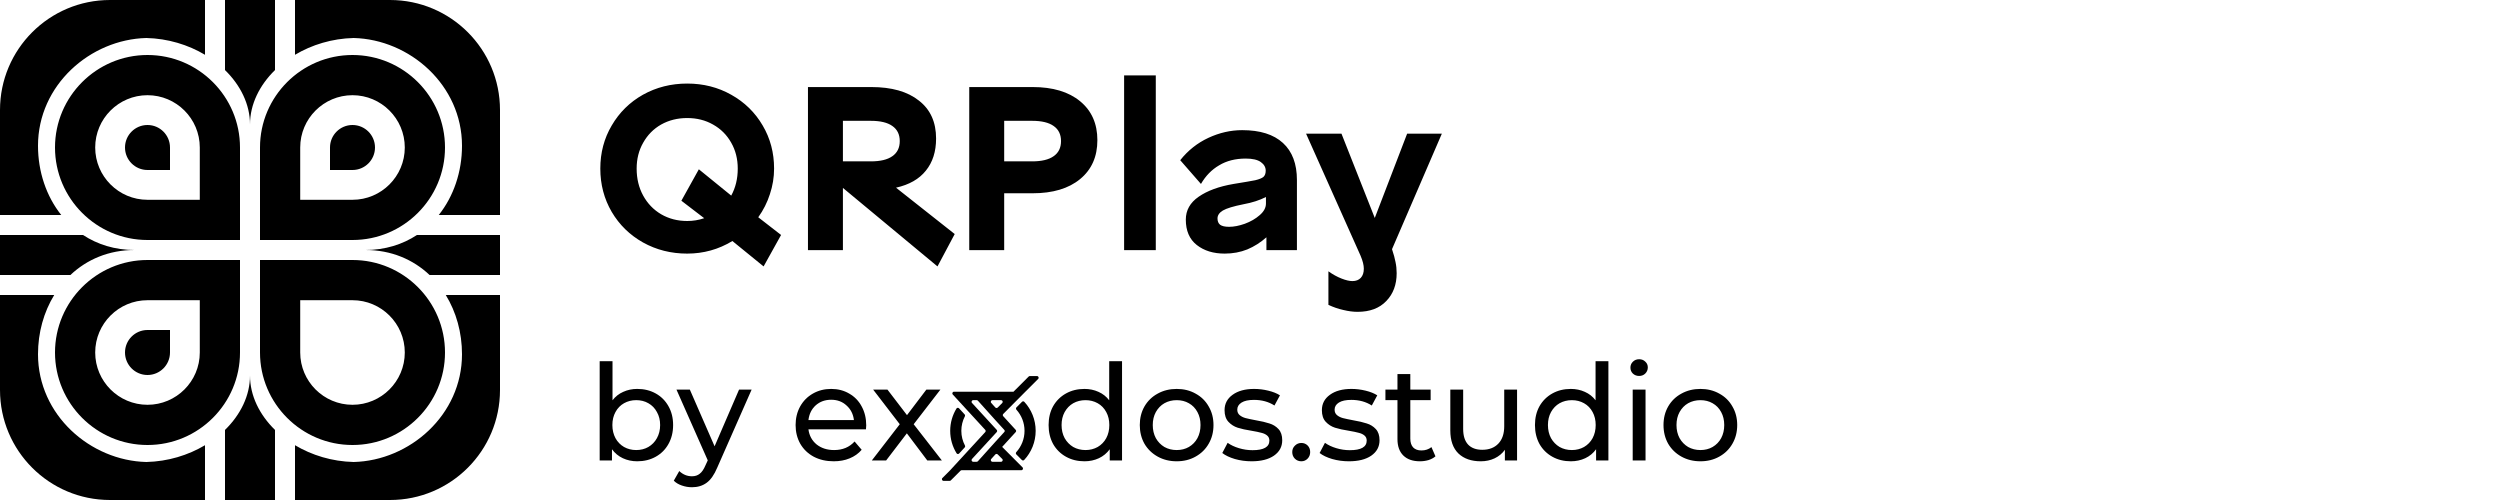
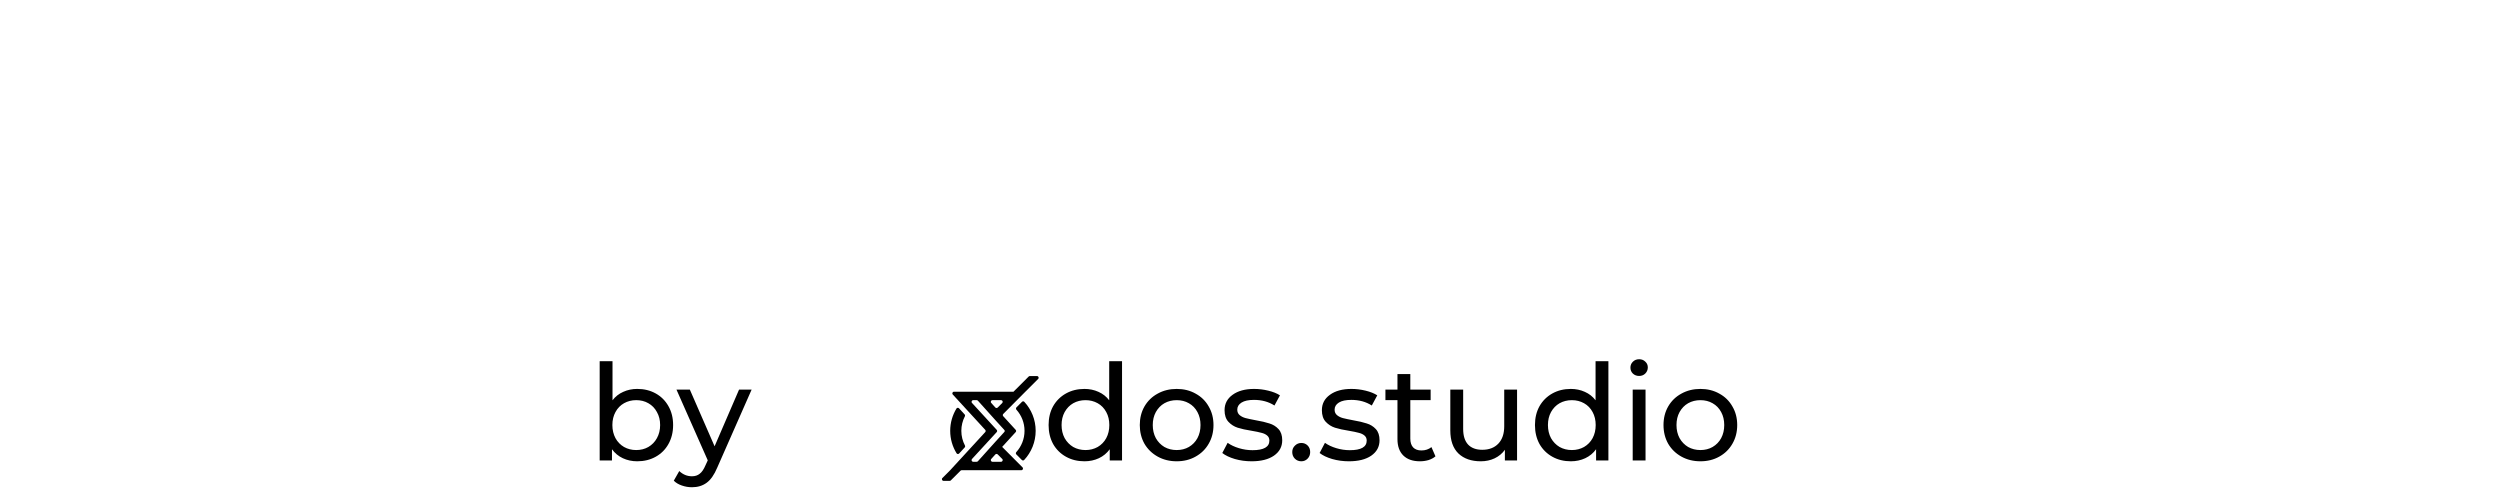
<svg xmlns="http://www.w3.org/2000/svg" width="200" height="40" viewBox="0 0 200 40" fill="none">
-   <path fill-rule="evenodd" clip-rule="evenodd" d="M0 8.8C0 3.94 3.94 0 8.8 0H16.4V4.383C15.056 3.581 13.434 3.082 11.71 3.04C7.227 3.15 3.04 6.8 3.04 11.66C3.04 13.746 3.709 15.705 4.899 17.2H0V8.8ZM20 9.957C20 8.349 20.759 6.818 22 5.606V0H18V5.606C19.241 6.818 20 8.349 20 9.957ZM36.96 11.66C36.96 13.746 36.291 15.705 35.101 17.2H40V8.8C40 3.94 36.06 0 31.2 0H23.6V4.383C24.944 3.581 26.566 3.082 28.29 3.04C32.773 3.15 36.96 6.8 36.96 11.66ZM29.236 20C31.305 20.001 33.057 20.763 34.367 22H40V18.8H33.356C32.203 19.557 30.812 19.999 29.236 20ZM28.29 36.96C26.566 36.918 24.944 36.419 23.6 35.617V40H31.2C36.06 40 40 36.06 40 31.2V23.6H35.662C36.499 24.964 36.96 26.608 36.96 28.34C36.96 33.2 32.773 36.85 28.29 36.96ZM20 30.043C20 31.651 19.241 33.182 18 34.394V40H22V34.394C20.759 33.182 20 31.651 20 30.043ZM3.04 28.34C3.04 26.608 3.501 24.964 4.338 23.6H0V31.2C0 36.06 3.94 40 8.8 40H16.4V35.617C15.056 36.419 13.434 36.918 11.71 36.96C7.227 36.85 3.04 33.2 3.04 28.34ZM10.764 20C9.188 19.999 7.796 19.557 6.644 18.8H0V22H5.633C6.943 20.763 8.695 20.001 10.764 20ZM20.8 20.8H28.2C32.28 20.8 35.6 24.12 35.6 28.2C35.6 32.28 32.28 35.6 28.2 35.6C24.12 35.6 20.8 32.28 20.8 28.2V20.8ZM24.017 28.2C24.017 30.507 25.893 32.383 28.2 32.383C30.507 32.383 32.383 30.507 32.383 28.2C32.383 25.893 30.507 24.017 28.2 24.017H24.017V28.2ZM11.8 26.4H13.6V28.2C13.6 29.192 12.793 30 11.8 30C10.807 30 10 29.192 10 28.2C10 27.207 10.807 26.4 11.8 26.4ZM19.2 20.8H11.8C7.72 20.8 4.4 24.12 4.4 28.2C4.4 32.28 7.72 35.6 11.8 35.6C15.88 35.6 19.2 32.28 19.2 28.2V20.8ZM15.983 28.2C15.983 30.507 14.107 32.383 11.8 32.383C9.493 32.383 7.616 30.507 7.616 28.2C7.616 25.893 9.493 24.017 11.8 24.017H15.983V28.2ZM28.2 13.6H26.4V11.8C26.4 10.807 27.207 10 28.2 10C29.192 10 30 10.807 30 11.8C30 12.793 29.192 13.6 28.2 13.6ZM20.8 19.2H28.2C32.28 19.2 35.6 15.88 35.6 11.8C35.6 7.72 32.28 4.4 28.2 4.4C24.12 4.4 20.8 7.72 20.8 11.8V19.2ZM24.017 11.8C24.017 9.493 25.893 7.616 28.2 7.616C30.507 7.616 32.383 9.493 32.383 11.8C32.383 14.107 30.507 15.983 28.2 15.983H24.017V11.8ZM11.8 13.6H13.6V11.8C13.6 10.807 12.793 10 11.8 10C10.807 10 10 10.807 10 11.8C10 12.793 10.807 13.6 11.8 13.6ZM19.2 19.2H11.8C7.72 19.2 4.4 15.88 4.4 11.8C4.4 7.72 7.72 4.4 11.8 4.4C15.88 4.4 19.2 7.72 19.2 11.8V19.2ZM15.983 11.8C15.983 9.493 14.107 7.616 11.8 7.616C9.493 7.616 7.616 9.493 7.616 11.8C7.616 14.107 9.493 15.983 11.8 15.983H15.983V11.8Z" fill="black" />
-   <path d="M58.591 19.282C57.486 19.953 56.28 20.288 54.976 20.288C53.684 20.288 52.504 19.99 51.435 19.394C50.379 18.798 49.547 17.984 48.938 16.953C48.329 15.909 48.025 14.754 48.025 13.487C48.025 12.219 48.329 11.07 48.938 10.039C49.547 8.995 50.379 8.175 51.435 7.579C52.504 6.983 53.684 6.685 54.976 6.685C56.268 6.685 57.442 6.983 58.498 7.579C59.566 8.175 60.405 8.995 61.014 10.039C61.623 11.07 61.927 12.219 61.927 13.487C61.927 14.182 61.815 14.866 61.591 15.536C61.38 16.195 61.07 16.81 60.66 17.381L62.486 18.798L61.088 21.313L58.591 19.282ZM50.932 13.487C50.932 14.294 51.106 15.015 51.454 15.648C51.802 16.282 52.28 16.779 52.889 17.139C53.51 17.499 54.206 17.68 54.976 17.68C55.448 17.68 55.901 17.605 56.336 17.456L54.51 16.058L55.908 13.543L58.498 15.648C58.846 15.015 59.02 14.294 59.02 13.487C59.02 12.716 58.846 12.027 58.498 11.418C58.15 10.797 57.666 10.312 57.044 9.964C56.436 9.617 55.746 9.443 54.976 9.443C54.206 9.443 53.51 9.617 52.889 9.964C52.28 10.312 51.802 10.797 51.454 11.418C51.106 12.027 50.932 12.716 50.932 13.487ZM67.433 15.033V20.009H64.637V6.964H69.706C71.334 6.964 72.601 7.324 73.508 8.045C74.427 8.753 74.887 9.766 74.887 11.083C74.887 12.126 74.613 12.983 74.067 13.654C73.532 14.325 72.737 14.779 71.681 15.015L76.377 18.723L74.999 21.313L67.433 15.033ZM67.433 12.909H69.669C70.427 12.909 70.998 12.772 71.383 12.499C71.781 12.226 71.98 11.822 71.98 11.288C71.98 10.753 71.781 10.35 71.383 10.076C70.998 9.803 70.427 9.666 69.669 9.666H67.433V12.909ZM82.609 6.964C84.224 6.964 85.491 7.343 86.41 8.101C87.33 8.859 87.79 9.896 87.79 11.213C87.79 12.53 87.33 13.567 86.41 14.325C85.491 15.083 84.224 15.462 82.609 15.462H80.335V20.009H77.54V6.964H82.609ZM82.572 12.909C83.329 12.909 83.901 12.772 84.286 12.499C84.684 12.226 84.882 11.822 84.882 11.288C84.882 10.753 84.684 10.35 84.286 10.076C83.901 9.803 83.329 9.666 82.572 9.666H80.335V12.909H82.572ZM92.463 6.032V20.009H89.929V6.032H92.463ZM99.375 10.412C100.804 10.412 101.891 10.753 102.636 11.437C103.382 12.12 103.754 13.108 103.754 14.4V20.009H101.313V18.984C100.853 19.394 100.344 19.717 99.785 19.953C99.226 20.177 98.624 20.288 97.977 20.288C97.07 20.288 96.325 20.059 95.741 19.599C95.157 19.139 94.865 18.462 94.865 17.568C94.865 16.822 95.207 16.213 95.89 15.741C96.586 15.257 97.518 14.915 98.686 14.716C99.53 14.58 100.108 14.48 100.419 14.418C100.729 14.344 100.947 14.257 101.071 14.157C101.195 14.046 101.257 13.878 101.257 13.654C101.257 13.381 101.127 13.151 100.866 12.965C100.605 12.778 100.201 12.685 99.655 12.685C98.835 12.685 98.126 12.865 97.53 13.226C96.934 13.573 96.449 14.07 96.077 14.716L94.418 12.816C95.039 12.033 95.791 11.437 96.673 11.027C97.555 10.617 98.456 10.412 99.375 10.412ZM98.332 18.145C98.704 18.145 99.12 18.065 99.58 17.903C100.052 17.729 100.45 17.499 100.773 17.214C101.108 16.928 101.276 16.617 101.276 16.282V15.76C100.767 16.021 100.17 16.213 99.487 16.338C98.679 16.499 98.126 16.667 97.828 16.841C97.543 17.015 97.4 17.226 97.4 17.474C97.4 17.698 97.468 17.866 97.605 17.978C97.754 18.09 97.996 18.145 98.332 18.145ZM111.361 19.934C111.497 20.344 111.591 20.686 111.64 20.959C111.702 21.245 111.733 21.543 111.733 21.854C111.733 22.773 111.454 23.519 110.895 24.09C110.348 24.662 109.584 24.947 108.603 24.947C108.255 24.947 107.876 24.898 107.466 24.798C107.068 24.711 106.671 24.575 106.273 24.388V21.705C106.621 21.953 106.969 22.146 107.317 22.282C107.665 22.419 107.957 22.487 108.193 22.487C108.479 22.487 108.702 22.4 108.864 22.227C109.025 22.053 109.106 21.81 109.106 21.5C109.106 21.214 109.019 20.866 108.845 20.456L104.484 10.691H107.317L109.982 17.437L112.572 10.691H115.349L111.361 19.934Z" fill="black" />
  <path fill-rule="evenodd" clip-rule="evenodd" d="M80.258 33.297C80.489 33.55 80.694 33.775 80.849 33.944C80.936 34.038 81.006 34.115 81.054 34.168C81.078 34.194 81.097 34.215 81.11 34.228L81.129 34.25L81.255 34.387C81.302 34.438 81.302 34.517 81.255 34.568L81.129 34.705L81.11 34.726C81.097 34.74 81.078 34.76 81.054 34.787C81.006 34.84 80.936 34.916 80.849 35.011C80.676 35.2 80.437 35.461 80.173 35.752L81.004 36.587C81.005 36.588 81.005 36.588 81.006 36.589L81.453 37.038C81.454 37.039 81.454 37.04 81.455 37.04L81.802 37.389C81.886 37.474 81.826 37.617 81.707 37.617H80.736C80.736 37.617 80.735 37.617 80.735 37.617H78.134C78.134 37.617 78.134 37.617 78.133 37.617H76.935C76.9 37.617 76.866 37.631 76.841 37.656L76.067 38.43C76.041 38.456 76.007 38.47 75.972 38.47H75.486C75.367 38.47 75.308 38.326 75.392 38.242L76.016 37.617L78.818 34.568C78.865 34.517 78.865 34.438 78.818 34.387L76.222 31.561C76.143 31.476 76.204 31.337 76.32 31.337H81.079L82.293 30.124C82.318 30.099 82.352 30.085 82.388 30.085H82.959C83.078 30.085 83.138 30.229 83.053 30.313L82.029 31.337L81.468 31.901C81.467 31.902 81.467 31.902 81.466 31.903L81.019 32.352C81.019 32.353 81.018 32.353 81.017 32.354L80.263 33.113C80.212 33.163 80.21 33.244 80.258 33.297ZM80.113 32.015C80.107 32.014 80.1 32.013 80.094 32.013C80.091 32.012 80.087 32.012 80.083 32.012H80.058C80.058 32.012 80.057 32.012 80.057 32.012H79.397C79.282 32.012 79.221 32.149 79.298 32.235L79.624 32.597C79.675 32.654 79.763 32.656 79.818 32.602L80.178 32.24C80.254 32.163 80.211 32.037 80.113 32.015ZM78.151 32.013C78.183 32.018 78.212 32.033 78.233 32.057C78.639 32.518 79.195 33.133 79.668 33.653C79.934 33.945 80.174 34.208 80.348 34.398C80.389 34.443 80.389 34.512 80.348 34.557C80.174 34.746 79.934 35.01 79.668 35.302C79.195 35.822 78.639 36.437 78.233 36.897C78.207 36.926 78.171 36.942 78.132 36.942H77.859C77.845 36.942 77.832 36.941 77.82 36.937C77.73 36.911 77.691 36.794 77.76 36.718L77.849 36.622C77.849 36.622 77.85 36.621 77.85 36.62L79.736 34.568C79.783 34.517 79.783 34.438 79.736 34.387L77.839 32.322C77.838 32.321 77.838 32.32 77.837 32.32L77.76 32.236C77.682 32.151 77.742 32.012 77.859 32.012H78.133C78.139 32.012 78.145 32.013 78.151 32.013ZM80.083 36.942H79.397C79.282 36.942 79.221 36.805 79.298 36.719L79.624 36.358C79.675 36.301 79.763 36.299 79.817 36.353L80.178 36.715C80.262 36.799 80.202 36.942 80.083 36.942ZM76.526 36.263C76.571 36.336 76.673 36.343 76.731 36.28L77.175 35.796C77.215 35.753 77.222 35.69 77.195 35.638C77.011 35.288 76.907 34.889 76.907 34.466C76.907 34.049 77.008 33.655 77.188 33.308C77.214 33.256 77.207 33.193 77.168 33.151L76.723 32.666C76.665 32.603 76.562 32.61 76.517 32.683C76.2 33.203 76.016 33.813 76.016 34.466C76.016 35.125 76.203 35.741 76.526 36.263ZM81.946 32.147C81.896 32.093 81.811 32.093 81.759 32.146L81.319 32.588C81.267 32.64 81.267 32.724 81.316 32.779C81.718 33.226 81.962 33.818 81.962 34.466C81.962 35.12 81.714 35.716 81.306 36.164C81.257 36.219 81.256 36.304 81.308 36.356L81.748 36.798C81.8 36.85 81.885 36.851 81.935 36.797C82.504 36.186 82.853 35.367 82.853 34.466C82.853 33.571 82.509 32.757 81.946 32.147Z" fill="black" />
-   <path d="M69.298 34.035C69.298 34.114 69.291 34.217 69.277 34.346H64.675C64.739 34.845 64.957 35.248 65.328 35.555C65.706 35.855 66.173 36.004 66.73 36.004C67.408 36.004 67.953 35.776 68.367 35.319L68.934 35.983C68.677 36.283 68.356 36.511 67.971 36.668C67.593 36.825 67.169 36.903 66.698 36.903C66.098 36.903 65.567 36.782 65.103 36.539C64.639 36.29 64.279 35.944 64.022 35.501C63.773 35.059 63.648 34.56 63.648 34.003C63.648 33.454 63.769 32.958 64.012 32.516C64.261 32.073 64.6 31.731 65.028 31.488C65.463 31.238 65.952 31.114 66.494 31.114C67.037 31.114 67.518 31.238 67.939 31.488C68.367 31.731 68.699 32.073 68.934 32.516C69.177 32.958 69.298 33.464 69.298 34.035ZM66.494 31.98C66.002 31.98 65.588 32.13 65.253 32.43C64.925 32.73 64.732 33.122 64.675 33.607H68.314C68.257 33.129 68.06 32.74 67.725 32.441C67.397 32.134 66.987 31.98 66.494 31.98ZM74.185 36.839L72.548 34.667L70.889 36.839H69.744L71.981 33.939L69.851 31.167H70.996L72.559 33.211L74.11 31.167H75.234L73.094 33.939L75.352 36.839H74.185Z" fill="black" />
  <path d="M50.981 31.113C51.53 31.113 52.023 31.235 52.458 31.477C52.893 31.72 53.232 32.059 53.475 32.494C53.724 32.929 53.849 33.432 53.849 34.003C53.849 34.574 53.724 35.08 53.475 35.523C53.232 35.958 52.893 36.297 52.458 36.539C52.023 36.782 51.53 36.903 50.981 36.903C50.56 36.903 50.175 36.821 49.825 36.657C49.476 36.493 49.187 36.254 48.958 35.94V36.839H47.974V28.898H49.001V32.023C49.23 31.723 49.515 31.499 49.857 31.349C50.2 31.192 50.574 31.113 50.981 31.113ZM50.895 36.004C51.259 36.004 51.584 35.922 51.869 35.758C52.162 35.587 52.39 35.351 52.554 35.052C52.725 34.745 52.811 34.395 52.811 34.003C52.811 33.61 52.725 33.264 52.554 32.965C52.39 32.658 52.162 32.423 51.869 32.258C51.584 32.094 51.259 32.012 50.895 32.012C50.539 32.012 50.214 32.094 49.922 32.258C49.629 32.423 49.401 32.658 49.237 32.965C49.073 33.264 48.99 33.61 48.99 34.003C48.99 34.395 49.073 34.745 49.237 35.052C49.401 35.351 49.629 35.587 49.922 35.758C50.214 35.922 50.539 36.004 50.895 36.004ZM60.131 31.167L57.381 37.406C57.138 37.984 56.853 38.391 56.525 38.626C56.203 38.861 55.815 38.979 55.358 38.979C55.08 38.979 54.809 38.933 54.545 38.84C54.288 38.754 54.074 38.626 53.903 38.455L54.341 37.684C54.634 37.962 54.973 38.102 55.358 38.102C55.608 38.102 55.815 38.034 55.979 37.898C56.15 37.77 56.303 37.545 56.439 37.224L56.621 36.828L54.117 31.167H55.187L57.167 35.704L59.125 31.167H60.131Z" fill="black" />
  <path d="M89.763 28.898V36.839H88.779V35.94C88.55 36.254 88.261 36.493 87.912 36.657C87.562 36.821 87.177 36.903 86.756 36.903C86.207 36.903 85.714 36.782 85.279 36.539C84.844 36.297 84.501 35.958 84.252 35.523C84.009 35.08 83.888 34.574 83.888 34.003C83.888 33.432 84.009 32.929 84.252 32.494C84.501 32.059 84.844 31.72 85.279 31.477C85.714 31.235 86.207 31.114 86.756 31.114C87.163 31.114 87.537 31.192 87.88 31.349C88.222 31.499 88.507 31.724 88.736 32.023V28.898H89.763ZM86.842 36.004C87.198 36.004 87.523 35.922 87.816 35.758C88.108 35.587 88.336 35.352 88.5 35.052C88.665 34.745 88.746 34.395 88.746 34.003C88.746 33.611 88.665 33.265 88.5 32.965C88.336 32.658 88.108 32.423 87.816 32.259C87.523 32.095 87.198 32.013 86.842 32.013C86.478 32.013 86.15 32.095 85.857 32.259C85.572 32.423 85.343 32.658 85.172 32.965C85.008 33.265 84.926 33.611 84.926 34.003C84.926 34.395 85.008 34.745 85.172 35.052C85.343 35.352 85.572 35.587 85.857 35.758C86.15 35.922 86.478 36.004 86.842 36.004ZM94.136 36.903C93.573 36.903 93.066 36.778 92.617 36.529C92.167 36.279 91.814 35.937 91.557 35.501C91.308 35.059 91.183 34.56 91.183 34.003C91.183 33.447 91.308 32.951 91.557 32.516C91.814 32.073 92.167 31.731 92.617 31.488C93.066 31.238 93.573 31.114 94.136 31.114C94.7 31.114 95.203 31.238 95.645 31.488C96.095 31.731 96.444 32.073 96.694 32.516C96.951 32.951 97.079 33.447 97.079 34.003C97.079 34.56 96.951 35.059 96.694 35.501C96.444 35.937 96.095 36.279 95.645 36.529C95.203 36.778 94.7 36.903 94.136 36.903ZM94.136 36.004C94.5 36.004 94.825 35.922 95.11 35.758C95.403 35.587 95.631 35.352 95.795 35.052C95.959 34.745 96.041 34.395 96.041 34.003C96.041 33.611 95.959 33.265 95.795 32.965C95.631 32.658 95.403 32.423 95.11 32.259C94.825 32.095 94.5 32.013 94.136 32.013C93.772 32.013 93.444 32.095 93.152 32.259C92.866 32.423 92.638 32.658 92.467 32.965C92.303 33.265 92.221 33.611 92.221 34.003C92.221 34.395 92.303 34.745 92.467 35.052C92.638 35.352 92.866 35.587 93.152 35.758C93.444 35.922 93.772 36.004 94.136 36.004ZM100.127 36.903C99.663 36.903 99.217 36.843 98.789 36.721C98.361 36.593 98.026 36.432 97.783 36.24L98.211 35.426C98.461 35.605 98.764 35.748 99.121 35.855C99.478 35.962 99.838 36.015 100.202 36.015C101.101 36.015 101.55 35.758 101.55 35.245C101.55 35.073 101.49 34.938 101.368 34.838C101.247 34.738 101.094 34.667 100.908 34.624C100.73 34.574 100.473 34.52 100.138 34.463C99.681 34.392 99.306 34.31 99.014 34.217C98.728 34.124 98.482 33.967 98.275 33.746C98.069 33.525 97.965 33.215 97.965 32.815C97.965 32.301 98.179 31.891 98.607 31.584C99.035 31.271 99.61 31.114 100.33 31.114C100.708 31.114 101.086 31.16 101.465 31.253C101.843 31.346 102.153 31.47 102.396 31.627L101.957 32.441C101.493 32.141 100.947 31.991 100.319 31.991C99.884 31.991 99.552 32.062 99.324 32.205C99.096 32.348 98.982 32.537 98.982 32.772C98.982 32.958 99.046 33.104 99.174 33.211C99.303 33.318 99.46 33.397 99.645 33.447C99.838 33.496 100.105 33.554 100.448 33.618C100.905 33.696 101.272 33.782 101.55 33.875C101.836 33.96 102.078 34.11 102.278 34.324C102.478 34.538 102.578 34.838 102.578 35.223C102.578 35.737 102.356 36.147 101.914 36.454C101.479 36.753 100.883 36.903 100.127 36.903ZM104.108 36.903C103.908 36.903 103.737 36.836 103.594 36.7C103.451 36.557 103.38 36.379 103.38 36.165C103.38 35.958 103.451 35.787 103.594 35.651C103.737 35.508 103.908 35.437 104.108 35.437C104.307 35.437 104.475 35.505 104.611 35.641C104.746 35.776 104.814 35.951 104.814 36.165C104.814 36.379 104.743 36.557 104.6 36.7C104.464 36.836 104.3 36.903 104.108 36.903ZM107.913 36.903C107.449 36.903 107.003 36.843 106.575 36.721C106.147 36.593 105.812 36.432 105.569 36.24L105.997 35.426C106.247 35.605 106.55 35.748 106.907 35.855C107.264 35.962 107.624 36.015 107.988 36.015C108.887 36.015 109.336 35.758 109.336 35.245C109.336 35.073 109.275 34.938 109.154 34.838C109.033 34.738 108.88 34.667 108.694 34.624C108.516 34.574 108.259 34.52 107.923 34.463C107.467 34.392 107.092 34.31 106.8 34.217C106.514 34.124 106.268 33.967 106.061 33.746C105.854 33.525 105.751 33.215 105.751 32.815C105.751 32.301 105.965 31.891 106.393 31.584C106.821 31.271 107.396 31.114 108.116 31.114C108.494 31.114 108.872 31.16 109.251 31.253C109.629 31.346 109.939 31.47 110.182 31.627L109.743 32.441C109.279 32.141 108.733 31.991 108.105 31.991C107.67 31.991 107.338 32.062 107.11 32.205C106.882 32.348 106.768 32.537 106.768 32.772C106.768 32.958 106.832 33.104 106.96 33.211C107.089 33.318 107.246 33.397 107.431 33.447C107.624 33.496 107.891 33.554 108.234 33.618C108.69 33.696 109.058 33.782 109.336 33.875C109.622 33.96 109.864 34.11 110.064 34.324C110.264 34.538 110.363 34.838 110.363 35.223C110.363 35.737 110.142 36.147 109.7 36.454C109.265 36.753 108.669 36.903 107.913 36.903ZM114.837 36.507C114.687 36.636 114.501 36.736 114.28 36.807C114.059 36.871 113.831 36.903 113.595 36.903C113.024 36.903 112.582 36.75 112.268 36.443C111.954 36.136 111.797 35.697 111.797 35.127V32.013H110.834V31.167H111.797V29.926H112.825V31.167H114.451V32.013H112.825V35.084C112.825 35.391 112.9 35.626 113.049 35.79C113.206 35.954 113.428 36.036 113.713 36.036C114.027 36.036 114.294 35.947 114.516 35.769L114.837 36.507ZM121.365 31.167V36.839H120.391V35.983C120.185 36.275 119.91 36.504 119.567 36.668C119.232 36.825 118.865 36.903 118.465 36.903C117.709 36.903 117.113 36.696 116.678 36.283C116.243 35.862 116.025 35.245 116.025 34.431V31.167H117.053V34.313C117.053 34.863 117.184 35.28 117.448 35.566C117.712 35.844 118.091 35.983 118.583 35.983C119.125 35.983 119.553 35.819 119.867 35.491C120.181 35.162 120.338 34.699 120.338 34.099V31.167H121.365ZM128.672 28.898V36.839H127.687V35.94C127.459 36.254 127.17 36.493 126.821 36.657C126.471 36.821 126.086 36.903 125.665 36.903C125.115 36.903 124.623 36.782 124.188 36.539C123.753 36.297 123.41 35.958 123.161 35.523C122.918 35.08 122.797 34.574 122.797 34.003C122.797 33.432 122.918 32.929 123.161 32.494C123.41 32.059 123.753 31.72 124.188 31.477C124.623 31.235 125.115 31.114 125.665 31.114C126.071 31.114 126.446 31.192 126.789 31.349C127.131 31.499 127.416 31.724 127.645 32.023V28.898H128.672ZM125.75 36.004C126.107 36.004 126.432 35.922 126.724 35.758C127.017 35.587 127.245 35.352 127.409 35.052C127.573 34.745 127.655 34.395 127.655 34.003C127.655 33.611 127.573 33.265 127.409 32.965C127.245 32.658 127.017 32.423 126.724 32.259C126.432 32.095 126.107 32.013 125.75 32.013C125.387 32.013 125.058 32.095 124.766 32.259C124.48 32.423 124.252 32.658 124.081 32.965C123.917 33.265 123.835 33.611 123.835 34.003C123.835 34.395 123.917 34.745 124.081 35.052C124.252 35.352 124.48 35.587 124.766 35.758C125.058 35.922 125.387 36.004 125.75 36.004ZM130.616 31.167H131.643V36.839H130.616V31.167ZM131.13 30.076C130.93 30.076 130.762 30.011 130.627 29.883C130.498 29.755 130.434 29.598 130.434 29.412C130.434 29.227 130.498 29.07 130.627 28.941C130.762 28.806 130.93 28.738 131.13 28.738C131.329 28.738 131.493 28.802 131.622 28.93C131.757 29.052 131.825 29.205 131.825 29.391C131.825 29.583 131.757 29.747 131.622 29.883C131.493 30.011 131.329 30.076 131.13 30.076ZM136.034 36.903C135.471 36.903 134.964 36.778 134.514 36.529C134.065 36.279 133.712 35.937 133.455 35.501C133.205 35.059 133.08 34.56 133.08 34.003C133.08 33.447 133.205 32.951 133.455 32.516C133.712 32.073 134.065 31.731 134.514 31.488C134.964 31.238 135.471 31.114 136.034 31.114C136.598 31.114 137.101 31.238 137.543 31.488C137.993 31.731 138.342 32.073 138.592 32.516C138.849 32.951 138.977 33.447 138.977 34.003C138.977 34.56 138.849 35.059 138.592 35.501C138.342 35.937 137.993 36.279 137.543 36.529C137.101 36.778 136.598 36.903 136.034 36.903ZM136.034 36.004C136.398 36.004 136.723 35.922 137.008 35.758C137.301 35.587 137.529 35.352 137.693 35.052C137.857 34.745 137.939 34.395 137.939 34.003C137.939 33.611 137.857 33.265 137.693 32.965C137.529 32.658 137.301 32.423 137.008 32.259C136.723 32.095 136.398 32.013 136.034 32.013C135.67 32.013 135.342 32.095 135.05 32.259C134.764 32.423 134.536 32.658 134.365 32.965C134.201 33.265 134.119 33.611 134.119 34.003C134.119 34.395 134.201 34.745 134.365 35.052C134.536 35.352 134.764 35.587 135.05 35.758C135.342 35.922 135.67 36.004 136.034 36.004Z" fill="black" />
</svg>